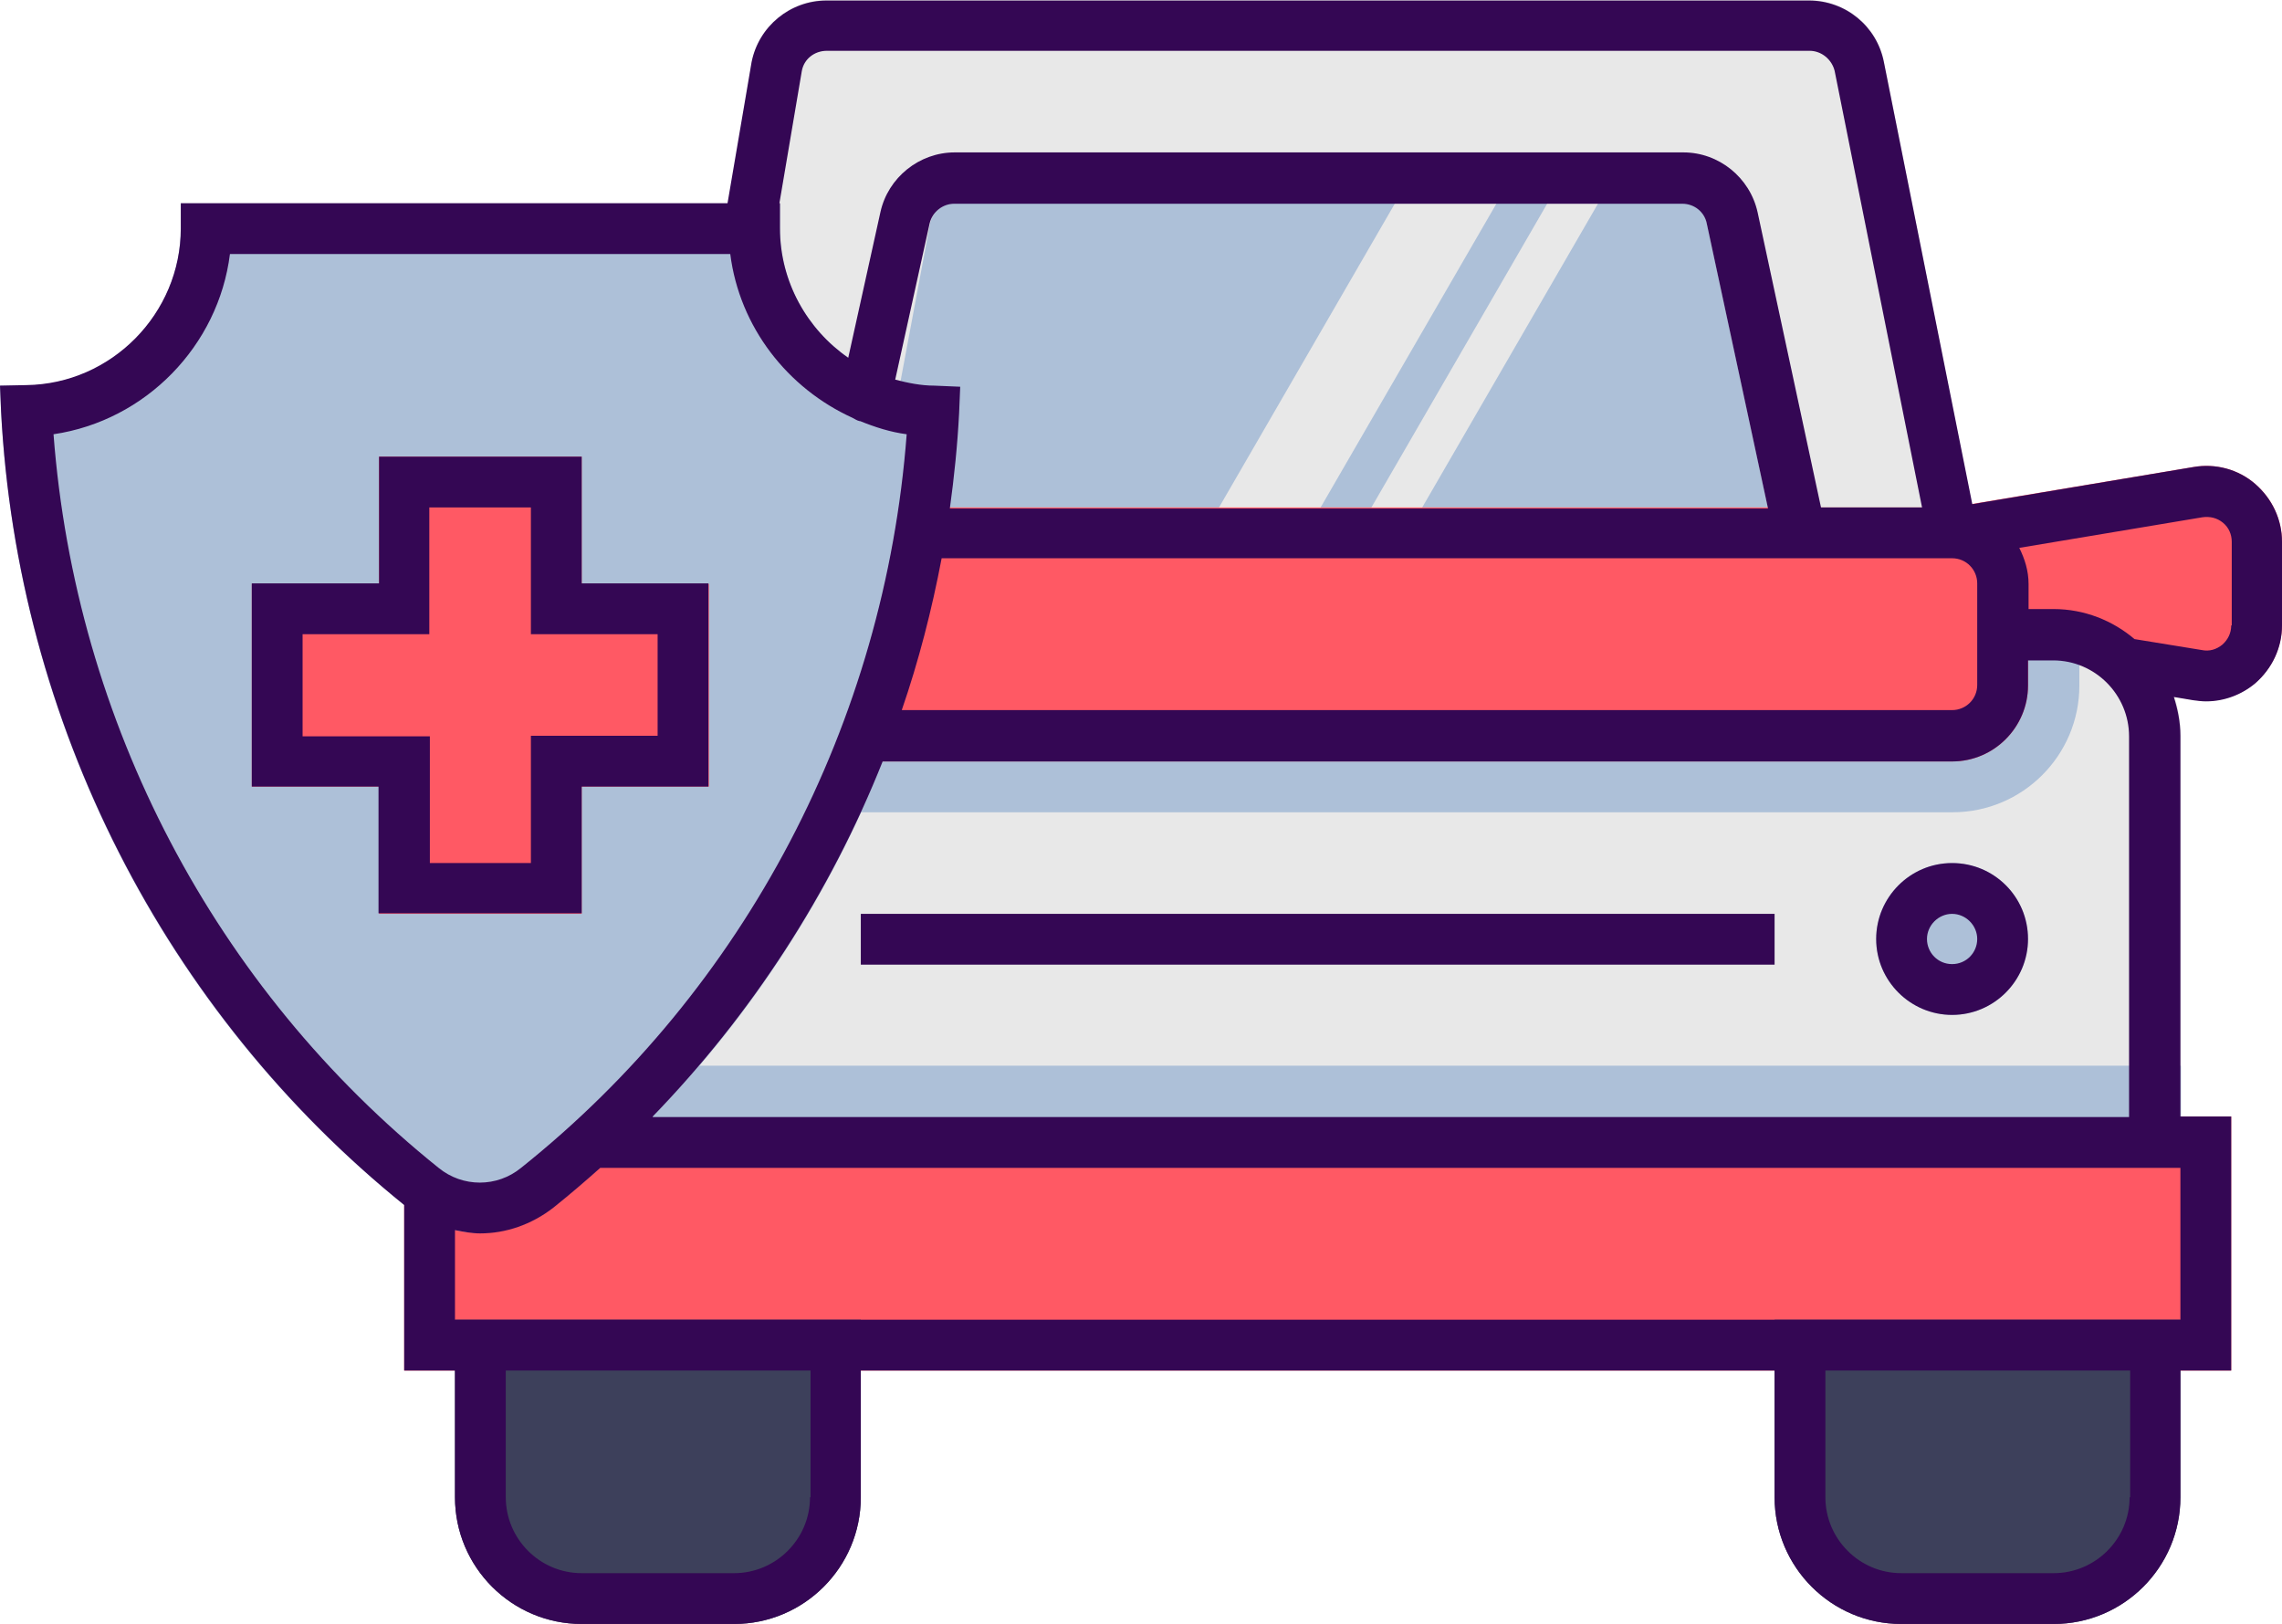
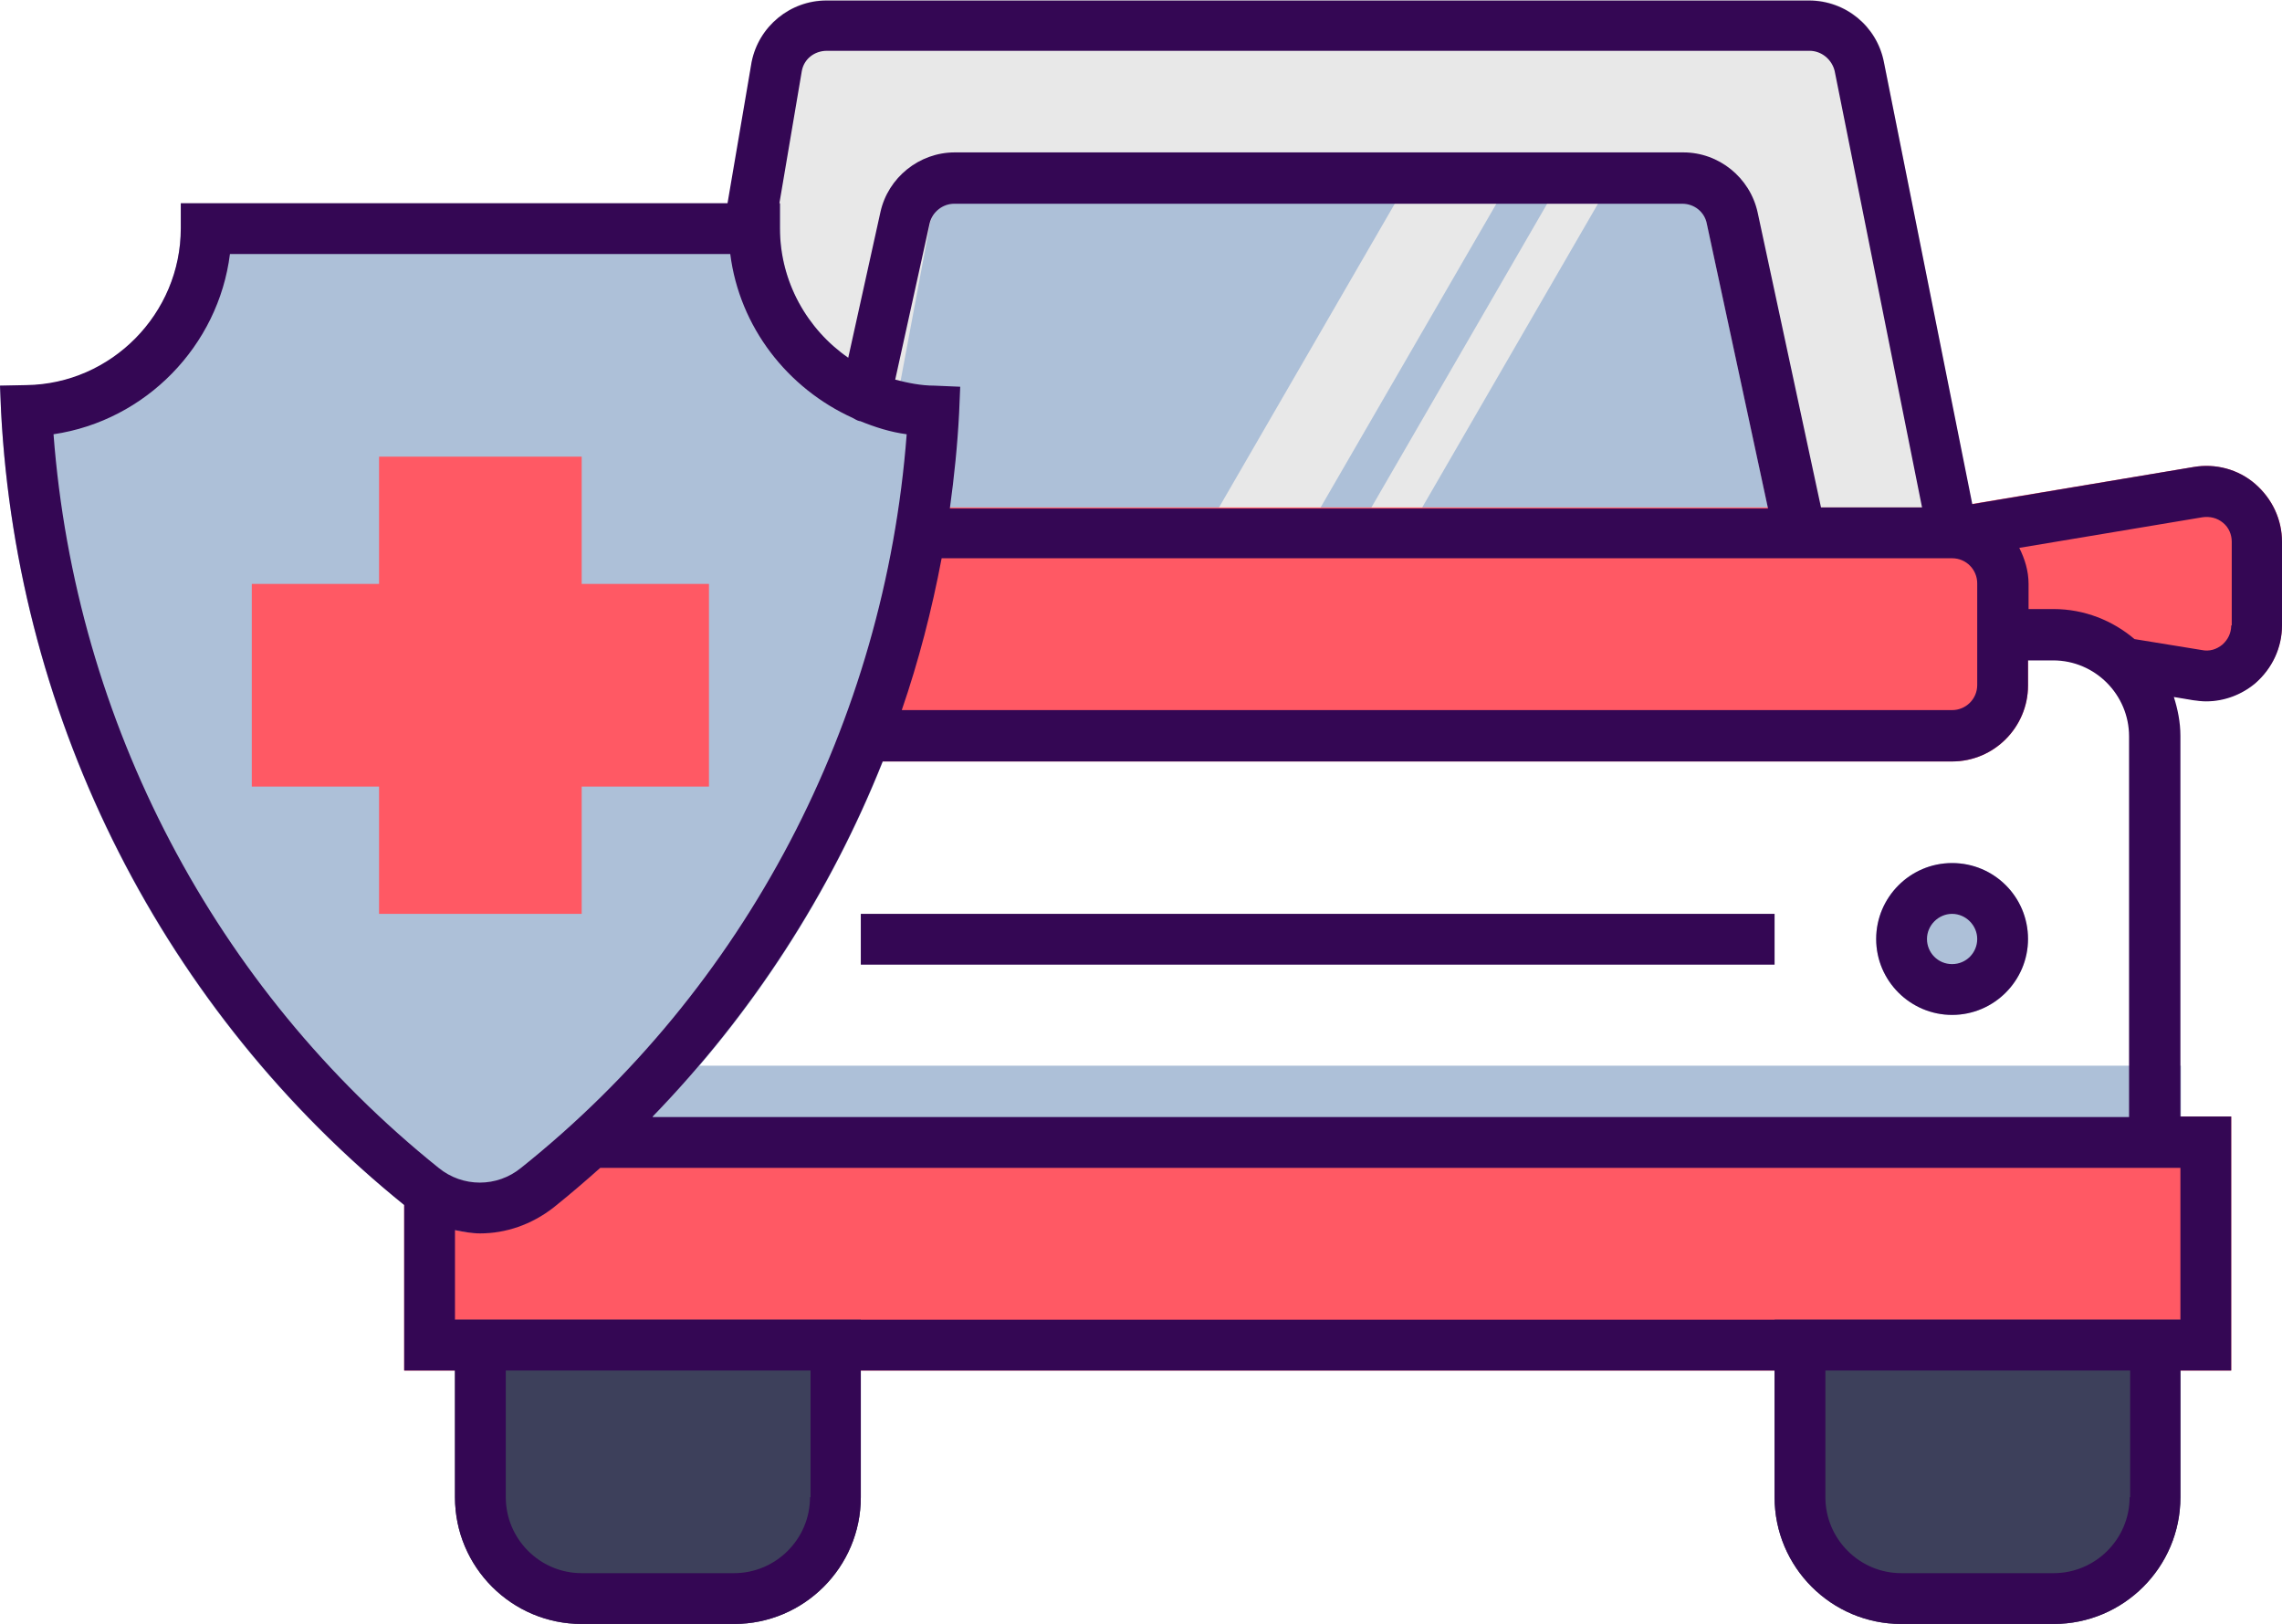
<svg xmlns="http://www.w3.org/2000/svg" height="297.3" preserveAspectRatio="xMidYMid meet" version="1.0" viewBox="0.0 0.0 417.8 297.3" width="417.8" zoomAndPan="magnify">
  <g id="change1_1">
    <path d="M106.3,204.4l-1.3,1.2c-3.1,2.8-6.2,5.5-9.5,8.2c-4.1,3.3-9.8,3.4-14.2,0.4l-7.3-4.9v41.6h334.5v-46.5H106.3 z" fill="#FF5964" />
  </g>
  <g id="change2_1">
-     <path d="M376,111.5H362v13.9c0,2.6-2.1,4.6-4.6,4.6H155.3l-1.1,3c-10.5,27.6-27.5,52.7-49.2,72.6l-8.8,8.1h303.1v-79 C399.2,121.9,388.8,111.5,376,111.5z" fill="#E8E8E8" />
-   </g>
+     </g>
  <g id="change3_1">
-     <path d="M155.3,130.1l-1.1,3c-2,5.3-4.3,10.5-6.8,15.6h210.1c12.8,0,23.2-10.4,23.2-23.2V112 c-1.5-0.3-3.1-0.5-4.6-0.5H362v13.9c0,2.6-2.1,4.6-4.6,4.6H155.3z" fill="#ADC0D8" />
-   </g>
+     </g>
  <g id="change3_2">
    <path d="M115.5,195.1c-3.4,3.6-6.8,7.2-10.5,10.5l-8.8,8.1h303.1v-18.6H115.5z" fill="#ADC0D8" />
  </g>
  <g id="change3_3">
    <path d="M148.3 27.9H334.1V102.2H148.3z" fill="#ADC0D8" />
  </g>
  <g id="change2_2">
    <path d="M344.9,11.2c-1.3-6.5-7-11.2-13.7-11.2H151.3c-6.6,0-12.4,4.7-13.7,11.4l-6,41l28.8,41.3l9.9-52.9 c0.5-2.1,2.4-3.6,4.5-3.6H308c2.2,0,4.1,1.5,4.5,3.7l13.2,61.4h37.3L344.9,11.2z" fill="#E8E8E8" />
  </g>
  <g id="change2_3">
    <path d="M236.4 102.2L279.4 27.9 260.8 27.9 217.8 102.2z" fill="#E8E8E8" />
  </g>
  <g id="change2_4">
    <path d="M255 102.2L298 27.9 288.7 27.9 245.7 102.2z" fill="#E8E8E8" />
  </g>
  <g fill="#3D405B" id="change4_1">
    <path d="M83.3,274.1c0,12.8,10.4,23.2,23.2,23.2h27.9c12.8,0,23.2-10.4,23.2-23.2v-32.5H83.3V274.1z" fill="inherit" />
    <path d="M324.9,241.6v32.5c0,12.8,10.4,23.2,23.2,23.2H376c12.8,0,23.2-10.4,23.2-23.2v-32.5H324.9z" fill="inherit" />
  </g>
  <g id="change3_4">
    <circle cx="357.4" cy="171.9" fill="#ADC0D8" r="13.9" />
  </g>
  <g id="change1_2">
    <path d="M412.9,88.6c-3.1-2.7-7.3-3.8-11.3-3.1L356.6,93l0.8,9.2c2.6,0,4.6,2.1,4.6,4.6v13.9H376 c3.6,0,7,1.4,9.7,3.9l1,1l14.9,2.5c0.8,0.1,1.5,0.2,2.3,0.2c3.3,0,6.5-1.2,9-3.3c3.1-2.7,4.9-6.5,4.9-10.6V99.2 C417.8,95.1,416,91.3,412.9,88.6z" fill="#FF5964" />
  </g>
  <g id="change3_5">
    <path d="M171.1,70.6c-15.6-0.3-28.3-13.2-28.3-28.7v-4.6H33.1v4.6c0,15.6-12.7,28.5-28.3,28.7L0,70.6l0.2,4.8 c3,57.1,30,110.2,74.3,145.6c3.9,3.1,8.6,4.7,13.4,4.7c4.7,0,9.4-1.6,13.4-4.7c44.3-35.4,71.4-88.5,74.3-145.6l0.2-4.8L171.1,70.6z" fill="#ADC0D8" />
  </g>
  <g id="change1_3">
    <path d="M357.4,92.9H164.6l-0.6,3.9c-2.1,12.5-5.4,24.7-9.8,36.3l-2.4,6.3h205.6c7.7,0,13.9-6.3,13.9-13.9v-18.6 C371.3,99.2,365.1,92.9,357.4,92.9z" fill="#FF5964" />
  </g>
  <g id="change1_4">
    <path d="M106.5 106.9L106.5 83.6 69.4 83.6 69.4 106.9 46.1 106.9 46.1 144 69.4 144 69.4 167.3 106.5 167.3 106.5 144 129.8 144 129.8 106.9z" fill="#FF5964" />
  </g>
  <g fill="#340754" id="change5_1">
    <path d="M357.4,158c-7.7,0-13.9,6.3-13.9,13.9c0,7.7,6.3,13.9,13.9,13.9c7.7,0,13.9-6.3,13.9-13.9 C371.3,164.2,365.1,158,357.4,158z M357.4,176.5c-2.6,0-4.6-2.1-4.6-4.6s2.1-4.6,4.6-4.6s4.6,2.1,4.6,4.6S360,176.5,357.4,176.5z" fill="inherit" />
    <path d="M157.6 167.3H324.9V176.6H157.6z" fill="inherit" />
    <path d="M412.9,88.6c-3.1-2.7-7.3-3.8-11.3-3.1l-40.5,6.8l-16.2-81c-1.3-6.5-7-11.2-13.7-11.2H151.3 c-6.6,0-12.4,4.7-13.7,11.3l-4.4,25.8H33.1v4.6c0,15.6-12.7,28.5-28.3,28.7L0,70.6l0.2,4.8C3.2,132.3,30.1,185.1,74,220.6v30.3h9.3 v23.2c0,12.8,10.4,23.2,23.2,23.2h27.9c12.8,0,23.2-10.4,23.2-23.2v-23.2h167.3v23.2c0,12.8,10.4,23.2,23.2,23.2H376 c12.8,0,23.2-10.4,23.2-23.2v-23.2h9.3v-46.5h-9.3v-69.7c0-2.5-0.5-4.9-1.2-7.1l3.6,0.6c0.8,0.1,1.5,0.2,2.3,0.2 c3.3,0,6.5-1.2,9-3.3c3.1-2.7,4.9-6.5,4.9-10.6V99.2C417.8,95.1,416,91.3,412.9,88.6z M171.1,70.6c-2.5,0-4.9-0.5-7.2-1.1l6.3-28.6 c0.5-2.1,2.4-3.6,4.5-3.6H308c2.2,0,4.1,1.5,4.5,3.7l11.2,52.1H173.9c0.8-5.8,1.4-11.6,1.7-17.5l0.2-4.8L171.1,70.6z M172.4,102.2 h185c2.6,0,4.6,2.1,4.6,4.6v18.6c0,2.6-2.1,4.6-4.6,4.6H165.1C168.2,121,170.6,111.7,172.4,102.2z M146.8,13 c0.4-2.2,2.3-3.7,4.6-3.7h179.9c2.2,0,4.1,1.6,4.6,3.7l16,79.9h-18.5l-11.6-54c-1.4-6.4-7.1-11-13.6-11H174.8 c-6.5,0-12.2,4.6-13.6,10.9l-5.9,26.7c-7.5-5.2-12.5-13.9-12.5-23.7v-4.6h-0.1L146.8,13z M9.8,79.5C26.7,77,40,63.3,42.1,46.5h91.6 c1.7,13.4,10.5,24.6,22.4,30c0.4,0.2,0.8,0.5,1.3,0.6c0,0,0.1,0,0.1,0c2.7,1.1,5.5,2,8.5,2.4c-4,52.7-29.5,101.5-70.6,134.3 c-4.4,3.6-10.7,3.6-15.1,0C39.3,180.9,13.8,132.2,9.8,79.5z M148.3,274.1c0,7.7-6.3,13.9-13.9,13.9h-27.9 c-7.7,0-13.9-6.3-13.9-13.9v-23.2h55.8V274.1z M389.9,274.1c0,7.7-6.3,13.9-13.9,13.9h-27.9c-7.7,0-13.9-6.3-13.9-13.9v-23.2h55.8 V274.1z M399.2,241.6H83.3v-16.4c1.5,0.3,3.1,0.6,4.6,0.6c4.7,0,9.4-1.6,13.4-4.7c3-2.4,5.8-4.8,8.6-7.3h289.3V241.6z M119.5,204.4 c18.2-18.8,32.5-40.9,42.1-65h195.8c7.7,0,13.9-6.3,13.9-13.9v-4.6h4.6c7.7,0,13.9,6.3,13.9,13.9v69.7H119.5z M408.5,114.5 c0,1.4-0.6,2.6-1.6,3.5c-1.1,0.9-2.4,1.3-3.8,1l-12.3-2c-4-3.4-9.2-5.5-14.8-5.5h-4.6v-4.6c0-2.4-0.7-4.6-1.7-6.6l33.5-5.6 c1.4-0.2,2.7,0.1,3.8,1c1.1,0.9,1.6,2.2,1.6,3.5V114.5z" fill="inherit" />
-     <path d="M106.5,167.3V144h23.2v-37.2h-23.2V83.6H69.4v23.2H46.1V144h23.2v23.2H106.5z M55.4,134.7v-18.6h23.2V92.9 h18.6v23.2h23.2v18.6H97.2V158H78.7v-23.2H55.4z" fill="inherit" />
  </g>
</svg>